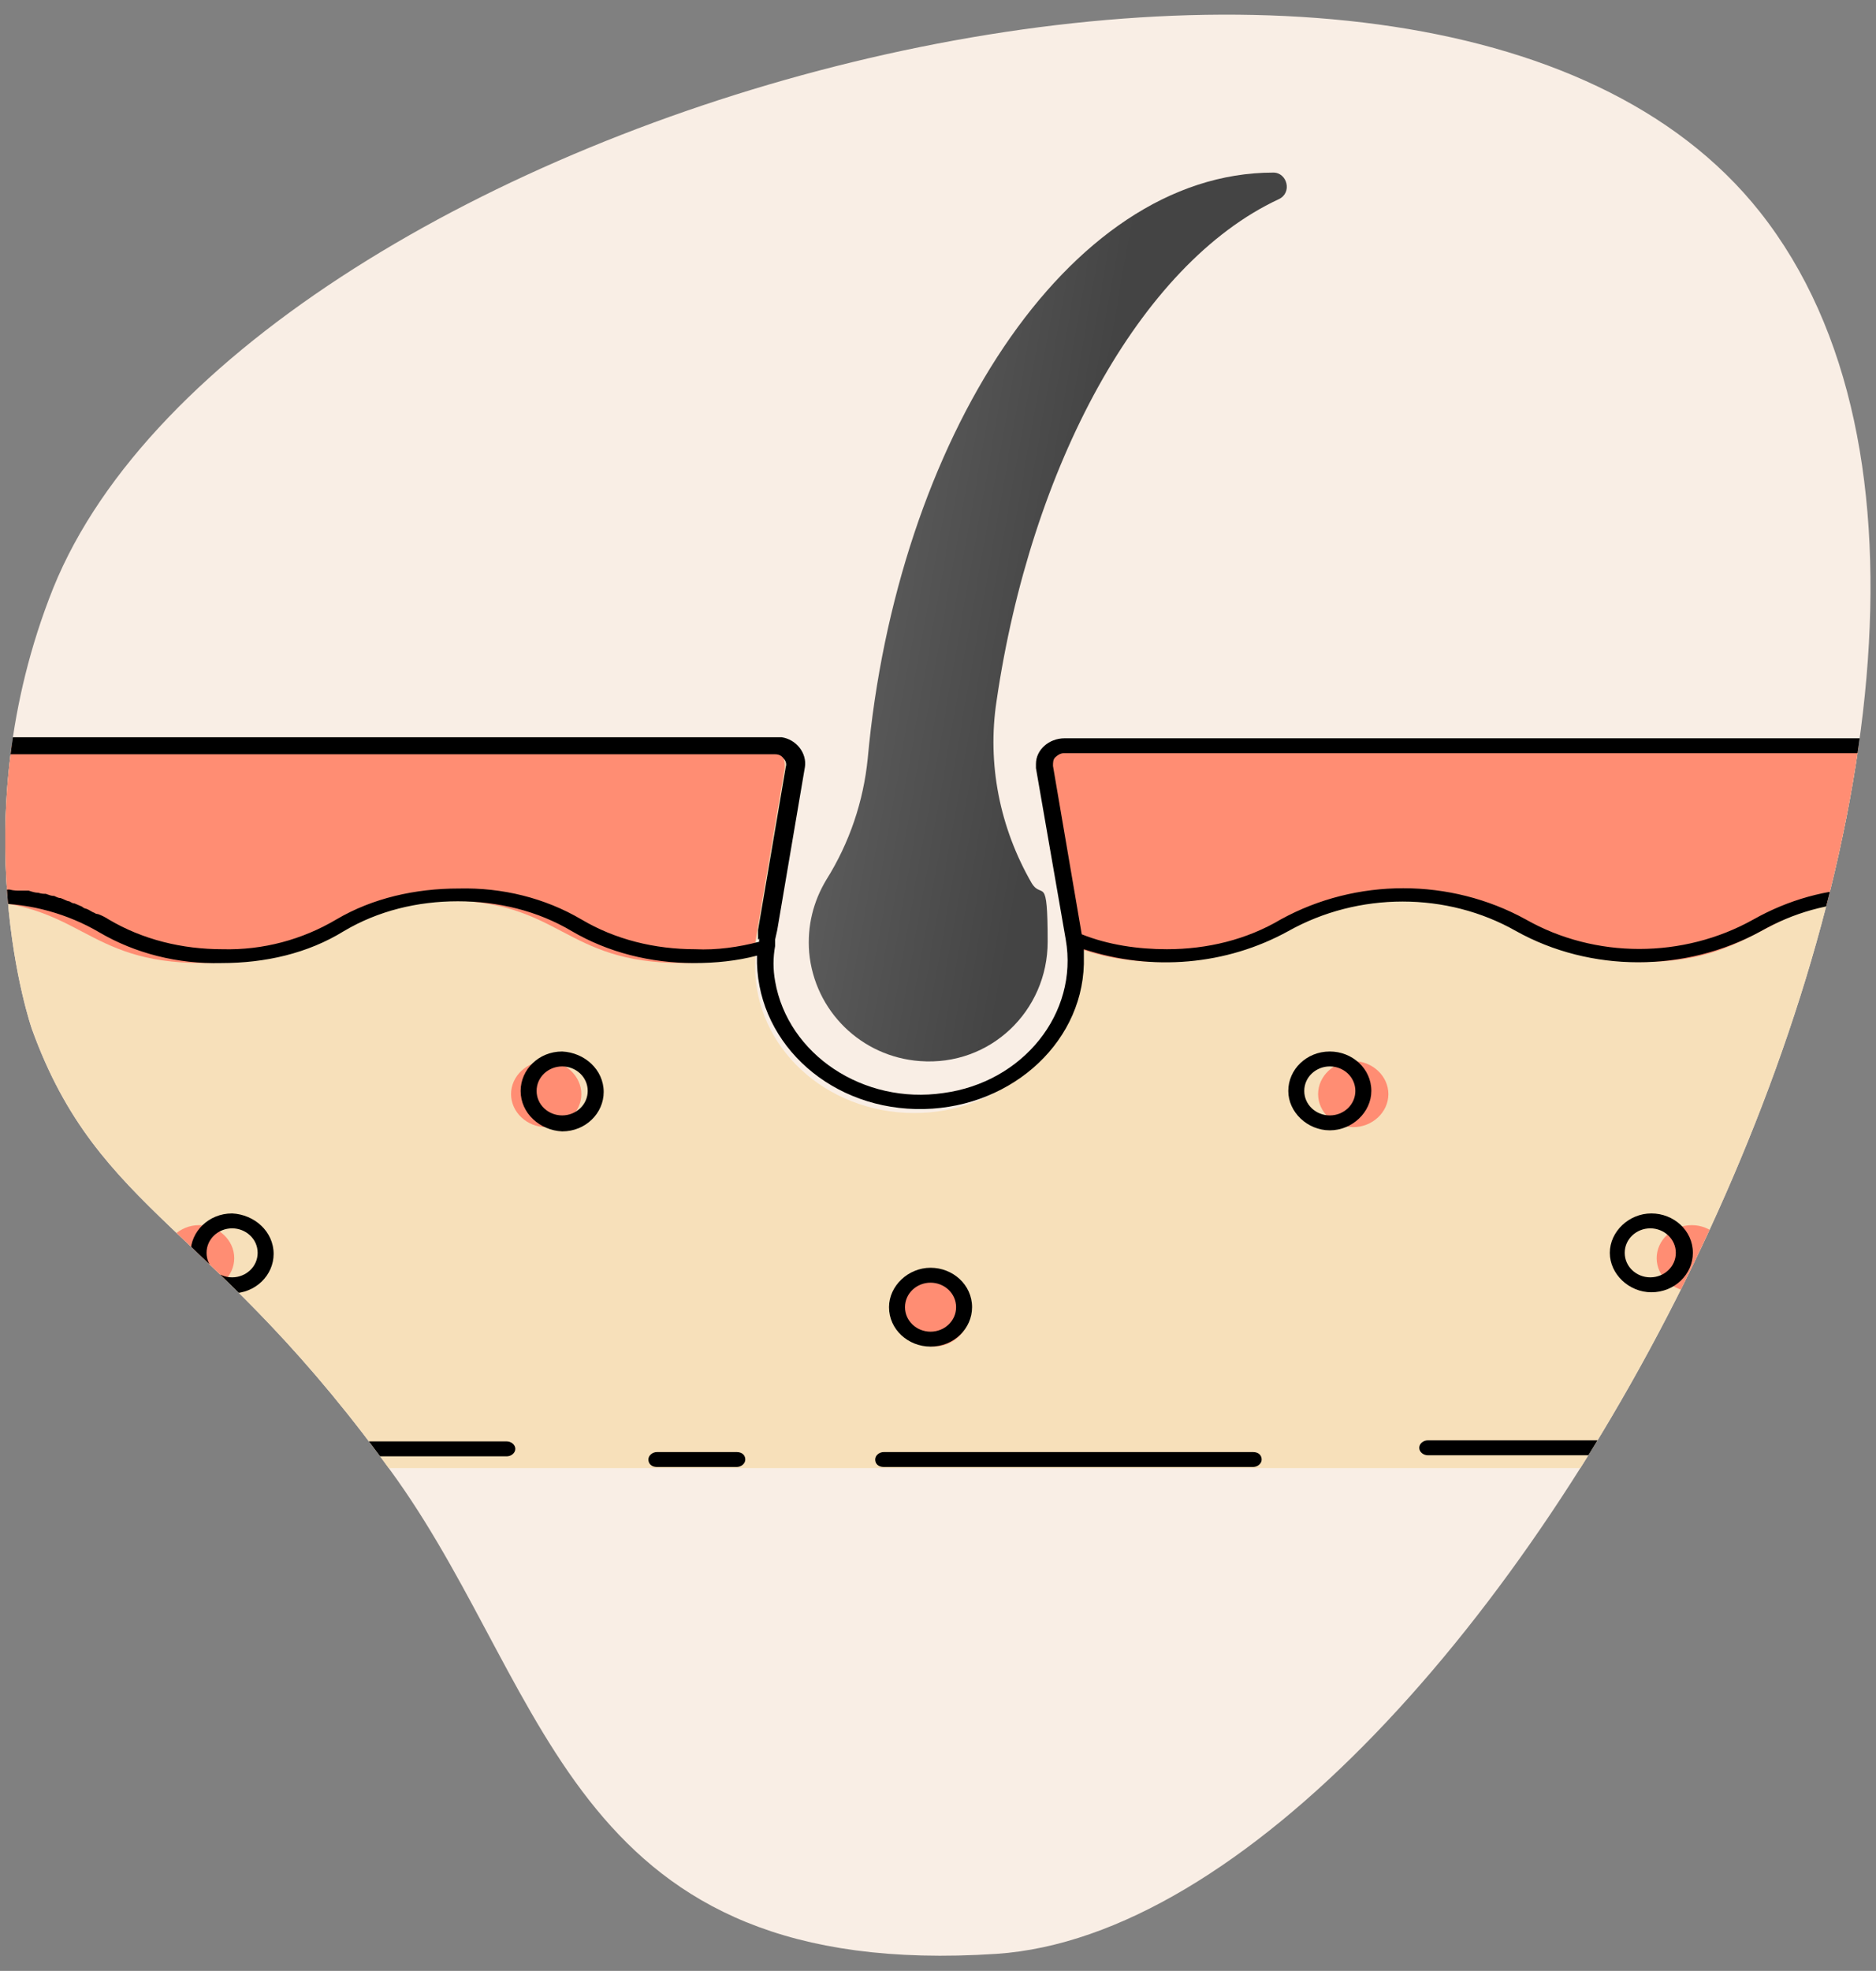
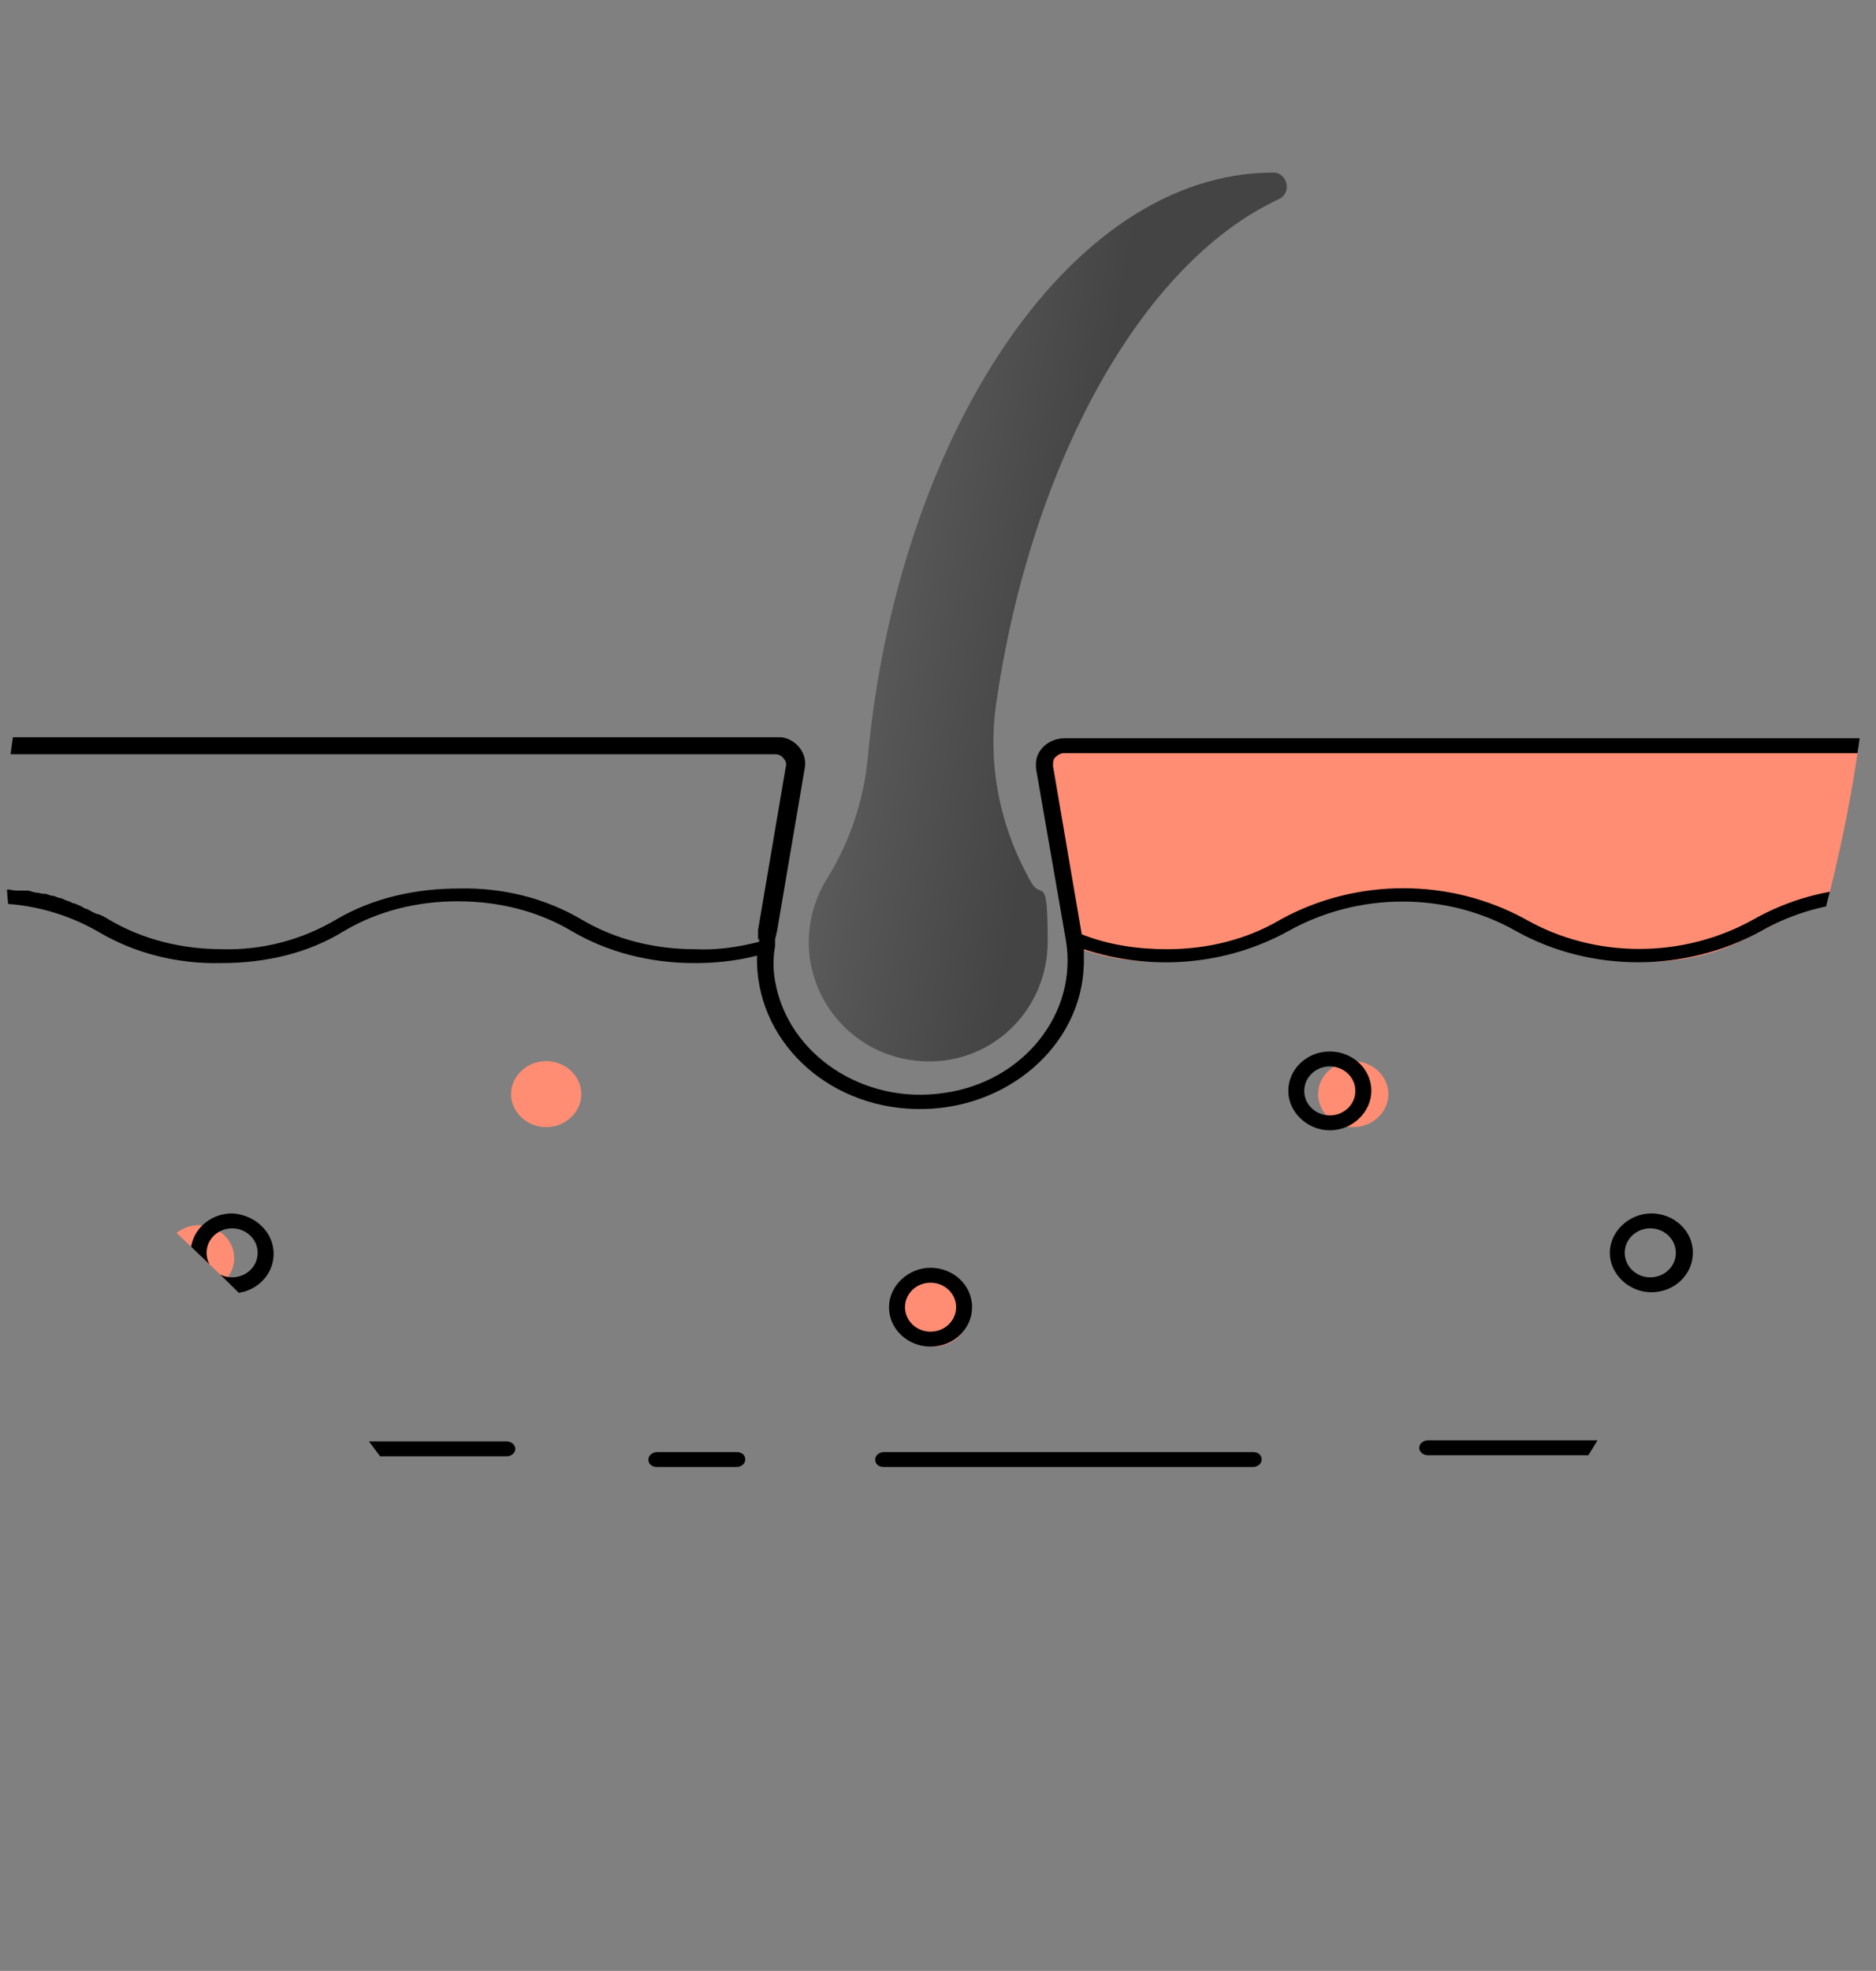
<svg xmlns="http://www.w3.org/2000/svg" id="Layer_1" version="1.1" viewBox="0 0 176.2 185">
  <rect x="0" y="0" width="176.2" height="185" fill="#808080" stroke="none" />
  <defs>
    <style>
      .st0 {
        fill: #f7e0ba;
      }

      .st1 {
        fill: #f9eee5;
      }

      .st2 {
        fill: url(#linear-gradient);
      }

      .st3 {
        fill: #ff8d73;
      }

      .st4 {
        clip-path: url(#clippath);
      }
    </style>
    <clipPath id="clippath">
      <path class="st1" d="M165.3,19.9c34.9,44.1-25.6,160.4-71.7,163.5-39.7,2.6-41.8-24-56.3-44.5-17.2-24.1-28-24.9-34.3-42.3,0,0-6.8-19.4,2-41.4C23.1,10.5,133.7-20,165.3,19.9Z" />
    </clipPath>
    <linearGradient id="linear-gradient" x1="80.7" y1="1948.1" x2="99" y2="1944.9" gradientTransform="translate(0 2009.8) scale(1 -1)" gradientUnits="userSpaceOnUse">
      <stop offset="0" stop-color="#5a5a5a" />
      <stop offset="1" stop-color="#444" />
    </linearGradient>
  </defs>
  <g>
-     <path class="st1" d="M165.3,19.9c34.9,44.1-25.6,160.4-71.7,163.5-39.7,2.6-41.8-24-56.3-44.5-17.2-24.1-28-24.9-34.3-42.3,0,0-6.8-19.4,2-41.4C23.1,10.5,133.7-20,165.3,19.9Z" />
    <g class="st4">
      <g>
-         <path class="st0" d="M176.8,70v65.1c0,1.5-1.3,2.7-2.9,2.7H-.7c-1.6,0-2.9-1.2-2.9-2.7h0v-65.1h75.5c1.1,0,1.9.8,1.9,1.8,0,0,0,.2,0,.3l-2.1,12.4-.7,4.2c0,.2,0,.5,0,.7-.8,7.5,5.1,14.2,13.3,15s15.5-4.7,16.3-12.2c.1-1.2,0-2.4-.1-3.5h0s-.7-4.2-.7-4.2l-2.1-12.4c-.2-1,.5-1.9,1.6-2,0,0,.2,0,.3,0h77.4Z" />
        <g>
-           <path class="st3" d="M-3.7,70h75.5c1.1,0,1.9.8,1.9,1.8,0,0,0,.2,0,.3l-2.1,12.4-.7,4.2c0,.2,0,.5,0,.7-2.2.7-4.5,1-6.8,1-11.3,0-11.3-5.9-22.5-5.9s-11.3,5.9-22.6,5.9-11.3-5.9-22.5-5.9v-14.4Z" />
          <path class="st3" d="M176.8,70v14.4c-11.3,0-11.3,5.9-22.6,5.9s-11.3-5.9-22.6-5.9-11.3,5.9-22.5,5.9c-3,0-6.1-.5-8.8-1.7l-.7-4.1-2.1-12.4c-.2-1,.5-1.9,1.6-2,0,0,.2,0,.3,0h77.4Z" />
          <path class="st3" d="M22,118.1c0,1.7-1.5,3.1-3.3,3.1-1.8,0-3.3-1.4-3.3-3.1,0-1.7,1.5-3.1,3.3-3.1h0c1.8,0,3.3,1.4,3.3,3.1Z" />
          <path class="st3" d="M54.6,102.7c0,1.7-1.5,3.1-3.3,3.1-1.8,0-3.3-1.4-3.3-3.1,0-1.7,1.5-3.1,3.3-3.1,1.8,0,3.3,1.4,3.3,3.1,0,0,0,0,0,0Z" />
-           <path class="st3" d="M162.2,118.1c0,1.7-1.5,3.1-3.3,3.1s-3.3-1.4-3.3-3.1c0-1.7,1.5-3.1,3.3-3.1h0c1.8,0,3.3,1.4,3.3,3.1Z" />
          <path class="st3" d="M130.4,102.7c0,1.7-1.5,3.1-3.3,3.1s-3.3-1.4-3.3-3.1,1.5-3.1,3.3-3.1h0c1.8,0,3.3,1.4,3.3,3.1Z" />
          <path class="st3" d="M91,123.3c0,1.7-1.5,3.1-3.3,3.1s-3.3-1.4-3.3-3.1c0-1.7,1.5-3.1,3.3-3.1h0c1.8,0,3.3,1.4,3.3,3.1Z" />
        </g>
      </g>
      <g>
        <path d="M117.7,136.3h-34.7c-.4,0-.8.3-.8.7s.3.7.8.7h34.7c.4,0,.8-.3.8-.7s-.3-.7-.8-.7Z" />
        <path d="M69.2,136.3h-7.5c-.4,0-.8.3-.8.7s.3.7.8.7h7.5c.4,0,.8-.3.8-.7s-.3-.7-.8-.7Z" />
        <path d="M176.2,69.3h-76.2c-1.5,0-2.7,1.1-2.7,2.4,0,.1,0,.3,0,.4l1.2,6.9,1.6,9.2c1.2,6.9-4,13.4-11.5,14.4-7.5,1.1-14.6-3.6-15.8-10.5-.2-1.1-.2-2.2,0-3.3,0-.2,0-.4,0-.6l.2-.9,2.6-15.3c.2-1.3-.8-2.6-2.2-2.8-.1,0-.3,0-.4,0H-1.4c-.4,0-.8.3-.8.7v63.5c0,1.8,1.6,3.3,3.7,3.3h46.1c.4,0,.8-.3.8-.7s-.4-.7-.8-.7H1.5c-1.2,0-2.1-.9-2.1-1.9v-48.6c3.5,0,7,1,9.9,2.7,3.4,2,7.4,3,11.5,2.9,4.1,0,8.1-.9,11.5-3,3.2-1.9,6.9-2.8,10.7-2.8,3.8,0,7.5.9,10.7,2.8,3.4,2,7.4,3,11.5,3,2,0,4-.2,5.9-.7-.2,7.8,6.4,14.2,14.9,14.4,8.5.2,15.6-5.9,15.8-13.6,0-.5,0-.9,0-1.4,6.4,2.1,13.4,1.5,19.2-1.7,6.6-3.7,14.9-3.7,21.4,0,7,3.9,15.9,3.9,23,0,3-1.7,6.4-2.7,9.9-2.7v48.6c0,1.1-.9,1.9-2.1,1.9h-39.1c-.4,0-.8.3-.8.7s.4.7.8.7h39.1c2,0,3.7-1.5,3.7-3.3v-63.5c0-.4-.3-.7-.8-.7,0,0,0,0,0,0ZM71.3,88.1c0,.1,0,.2,0,.3-1.9.5-4,.8-6,.7-3.8,0-7.5-.9-10.7-2.8-3.4-2-7.4-3-11.5-2.9-4.1,0-8.1.9-11.5,2.9-3.2,1.9-6.9,2.9-10.7,2.8-3.8,0-7.5-.9-10.7-2.8-.3-.2-.7-.4-1-.5,0,0-.2,0-.3-.1-.3-.1-.5-.3-.8-.4-.1,0-.3-.1-.4-.2-.2-.1-.5-.2-.7-.3-.2,0-.3-.1-.5-.2-.2,0-.5-.2-.8-.3-.2,0-.4-.1-.6-.2-.3,0-.5-.1-.8-.2-.2,0-.4,0-.7-.1-.3,0-.6-.1-.9-.2-.2,0-.5,0-.8,0-.3,0-.6,0-1-.1-.3,0-.6,0-.9,0-.2,0-.4,0-.7,0v-12.7h73.5c.3,0,.6.1.8.4.2.2.3.5.2.8l-2.6,15.3v.9ZM175.4,83.4c-3.8,0-7.5,1.1-10.7,2.9-6.6,3.7-14.9,3.7-21.4,0-7.1-3.9-15.9-3.9-23,0-3.2,1.9-6.9,2.8-10.7,2.8-2.7,0-5.5-.4-8-1.4l-2.7-15.8c0-.3,0-.6.2-.8.2-.2.5-.4.8-.4h75.4v12.7Z" />
        <path d="M17.9,117.6c0,2.1,1.8,3.7,3.9,3.8,2.2,0,3.9-1.7,3.9-3.7,0-2.1-1.8-3.7-3.9-3.8h0c-2.2,0-3.9,1.7-3.9,3.7ZM24.2,117.6c0,1.3-1.1,2.3-2.4,2.3-1.3,0-2.4-1-2.4-2.3,0-1.3,1.1-2.3,2.4-2.3h0c1.3,0,2.4,1,2.4,2.3Z" />
-         <path d="M52.8,98.7c-2.2,0-3.9,1.7-3.9,3.7,0,2.1,1.8,3.7,3.9,3.8,2.2,0,3.9-1.7,3.9-3.7h0c0-2.1-1.8-3.7-3.9-3.8ZM52.8,104.7c-1.3,0-2.4-1-2.4-2.3,0-1.3,1.1-2.3,2.4-2.3s2.4,1,2.4,2.3h0c0,1.3-1.1,2.3-2.4,2.3Z" />
        <path d="M159,117.6c0-2.1-1.8-3.7-3.9-3.7s-3.9,1.7-3.9,3.7,1.8,3.7,3.9,3.7h0c2.2,0,3.9-1.7,3.9-3.7ZM152.6,117.6c0-1.3,1.1-2.3,2.4-2.3s2.4,1,2.4,2.3-1.1,2.3-2.4,2.3h0c-1.3,0-2.4-1-2.4-2.3Z" />
        <path d="M124.9,98.7c-2.2,0-3.9,1.7-3.9,3.7s1.8,3.7,3.9,3.7,3.9-1.7,3.9-3.7h0c0-2.1-1.8-3.7-3.9-3.7ZM124.9,104.7c-1.3,0-2.4-1-2.4-2.3s1.1-2.3,2.4-2.3,2.4,1,2.4,2.3h0c0,1.3-1.1,2.3-2.4,2.3Z" />
        <path d="M91.3,122.7c0-2.1-1.8-3.7-3.9-3.7s-3.9,1.7-3.9,3.7c0,2.1,1.8,3.7,3.9,3.7h0c2.2,0,3.9-1.7,3.9-3.7ZM85,122.7c0-1.3,1.1-2.3,2.4-2.3s2.4,1,2.4,2.3-1.1,2.3-2.4,2.3h0c-1.3,0-2.4-1-2.4-2.3Z" />
      </g>
    </g>
  </g>
  <path class="st2" d="M119.6,16.2h0c-19.4,0-35.4,25.3-38.1,55-.4,4-1.7,7.9-3.9,11.4-1.2,2-1.8,4.3-1.6,6.8.5,5.5,4.9,9.8,10.4,10.2,6.6.5,12-4.7,12-11.2s-.5-3.9-1.5-5.5c-3-5.2-4.2-11.2-3.3-17.1,3.2-21.9,13.4-41,26.5-47.1,1.3-.6.8-2.5-.5-2.5h0Z" />
</svg>